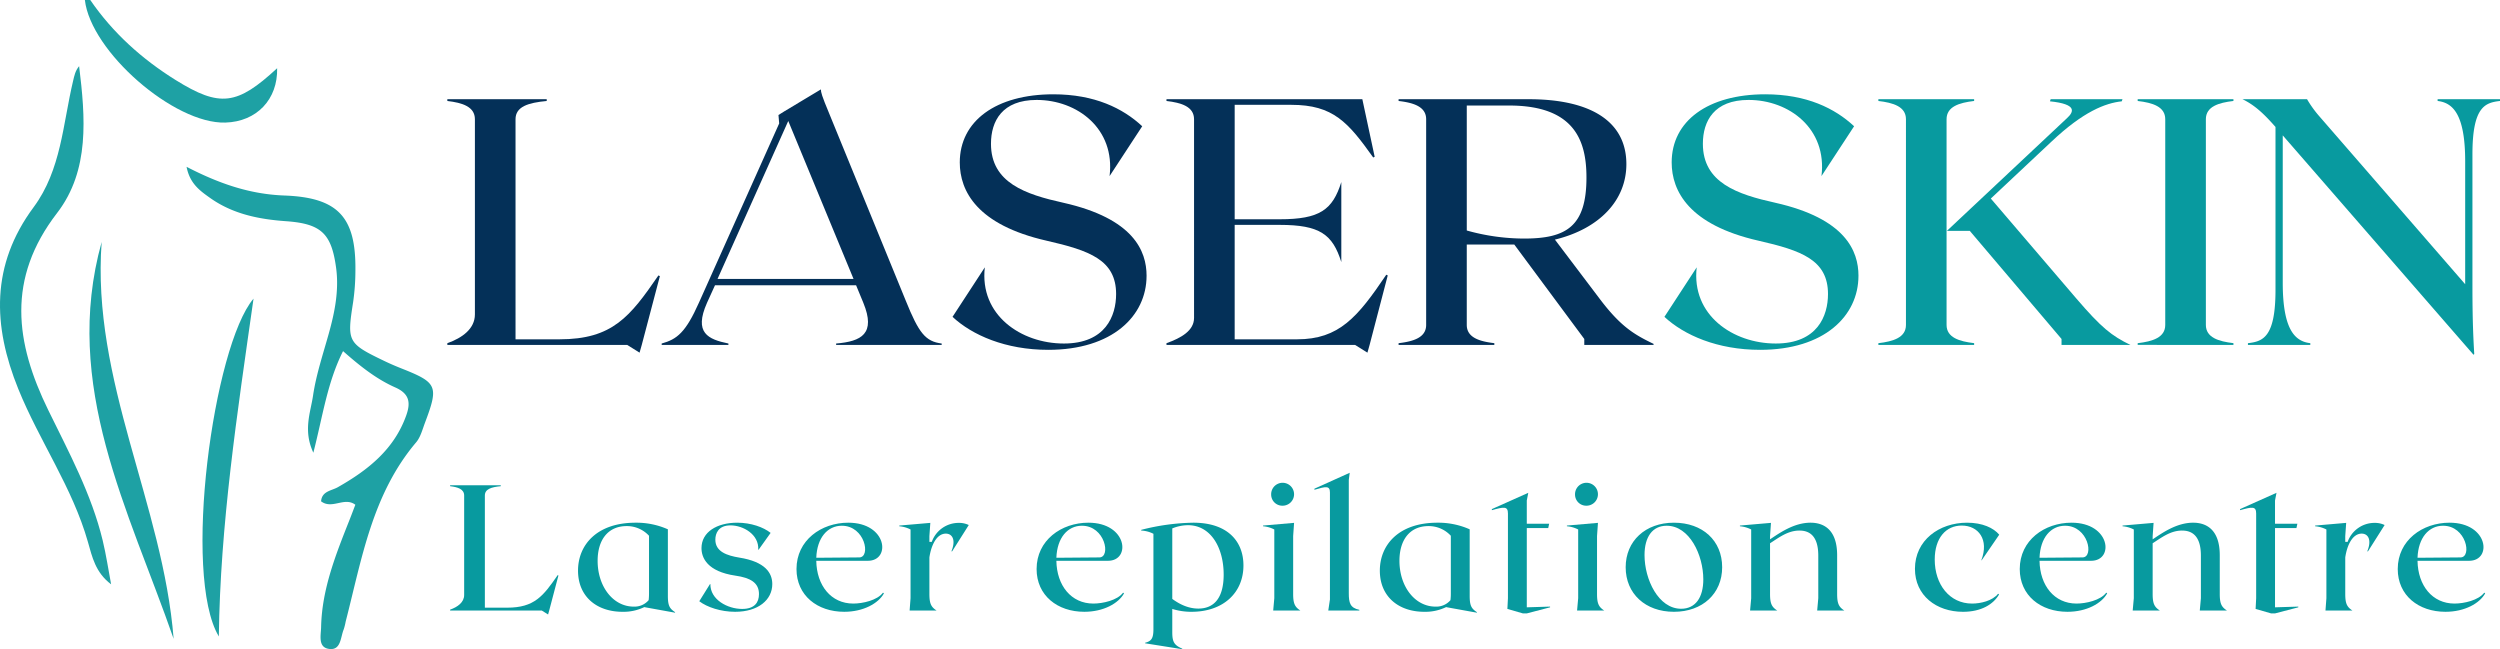
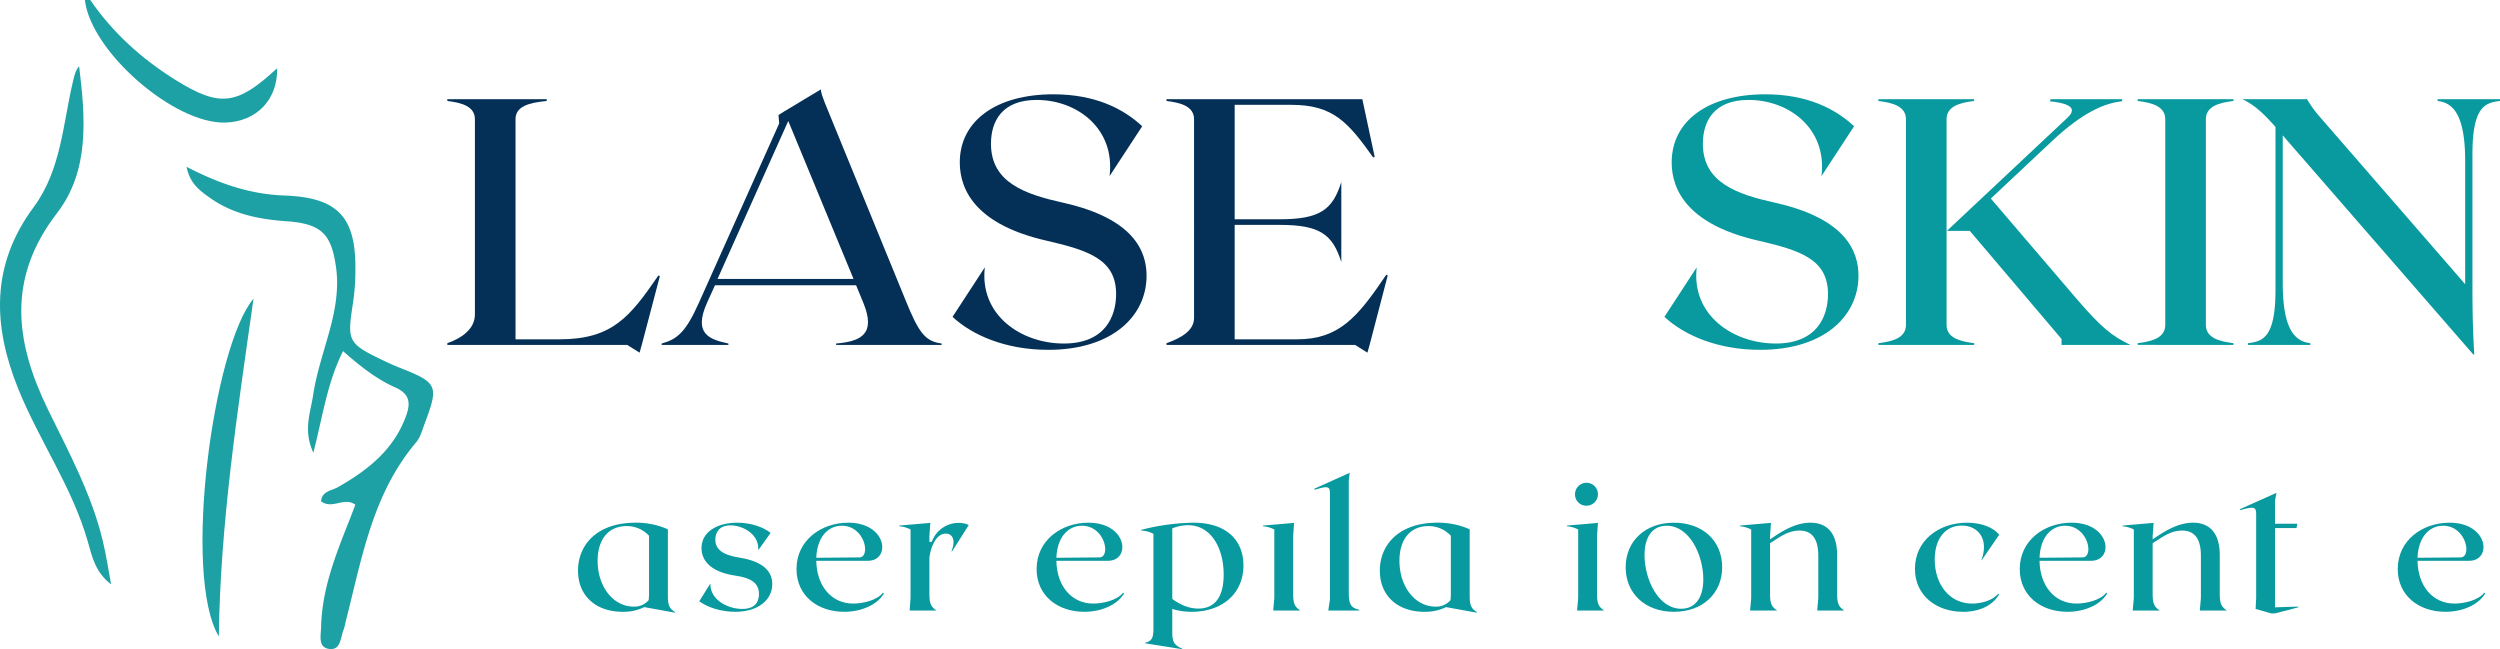
<svg xmlns="http://www.w3.org/2000/svg" width="1178.401" height="306.005" viewBox="0 0 1178.401 306.005">
  <g id="logo" transform="translate(-2340.001 -19.791)">
    <g id="icon" transform="translate(2340 19.791)">
      <path id="Path_16" data-name="Path 16" d="M18.282,0C28.911,15.489,42.662,27.841,58.5,37.709c20.983,13.069,29.043,11.852,47.873-5.55.335,14.711-9.644,25.181-24.408,25.62C57.764,58.5,18.5,24.233,15.743,0Z" transform="translate(24.263)" fill="#1ea1a4" />
      <path id="Path_17" data-name="Path 17" d="M34.611,30.943c15.654,8.094,30.07,12.93,46.059,13.524,25.369.938,33.811,10.144,33.521,35.295A105.473,105.473,0,0,1,113.1,94.816c-2.907,18.548-2.6,19.316,14.645,27.61,2.661,1.281,5.38,2.455,8.127,3.542,16.957,6.721,17.654,8.256,11.064,25.732-1.179,3.131-2.056,6.668-4.14,9.13C122.088,185.292,117.2,215.814,109.6,245.3a26.789,26.789,0,0,1-.915,3.662c-1.53,3.636-1.24,9.781-6.6,9.26-5.741-.554-4.14-6.462-4.061-10.327.374-17.959,6.983-34.344,13.476-50.74.912-2.3,1.781-4.63,2.663-6.927-5.2-3.891-10.9,2.366-16.152-1.614.368-4.826,4.93-4.976,7.86-6.638,14.264-8.081,26.621-17.859,32.316-33.96,2.089-5.9,1.5-10.114-5.194-13.077-8.869-3.929-16.536-9.982-24.624-17.13-7.425,14.759-9.514,30.426-14,47.891-4.915-10.546-1.324-18.937-.15-26.886,1.461-9.885,4.7-19.532,7.405-29.214,2.849-10.183,4.9-20.441,3.469-31.041-2.183-16.19-7.014-20.807-23.636-21.984-12.871-.91-25.14-3.405-35.833-11.016-4.663-3.319-9.471-6.658-11.019-14.619" transform="translate(53.337 47.689)" fill="#1ea1a4" />
      <path id="Path_18" data-name="Path 18" d="M52.376,256.512c-7.387-5.558-8.945-12.965-10.94-19.994-7.293-25.676-22.868-47.566-32.794-72.04C-3.5,134.535-4.351,106,15.854,78.74c13.026-17.585,13.771-39.246,18.6-59.515.564-2.366,1.006-4.762,2.841-6.953,2.922,24,5.1,49.093-10.371,69.191-23.88,31.005-19.77,61.057-4.152,92.985,9.748,19.928,20.375,39.6,25.633,61.385,1.642,6.818,2.666,13.778,3.972,20.675" transform="translate(0.001 18.915)" fill="#1ea1a4" />
-       <path id="Path_19" data-name="Path 19" d="M22.35,44.879c-4.892,65.507,28.926,123.705,33.925,187.08C35.183,171.275,3.5,112.558,22.35,44.879" transform="translate(25.571 69.167)" fill="#1ea1a4" />
      <path id="Path_20" data-name="Path 20" d="M45.269,214.647C27.923,185.79,42.684,77.67,61.619,55.391c-7.761,54.542-15.7,106.537-16.355,159.256" transform="translate(57.888 85.368)" fill="#1ea1a4" />
    </g>
    <g id="sub" transform="translate(2340 19.791)">
-       <path id="Path_30" data-name="Path 30" d="M134.549,132.523l-4.358,16.53-.521,1.855-2.963-1.855H83.491v-.422c3.57-1.266,6.622-3.456,6.622-6.917V94.825c0-3.034-3.052-3.964-6.622-4.386v-.422h23.874v.422c-4.445.422-7.494,1.352-7.494,4.386V147.7h10.541c12.81,0,16.99-5.484,23.786-15.349Z" transform="translate(128.675 138.733)" fill="#089a9f" />
      <path id="Path_31" data-name="Path 31" d="M152.961,139.121v.254L138.5,136.76a.085.085,0,0,0,.086-.086,22.529,22.529,0,0,1-10.368,2.279c-12.287,0-21-7.255-21-19.4s8.889-22.6,27.1-22.6a36.449,36.449,0,0,1,15.25,3.118v31.374c0,4.554.783,5.987,3.4,7.674m-19.519-2.615a8.726,8.726,0,0,0,7.057-3.034,26.27,26.27,0,0,0,.175-3.123V103.11a14.165,14.165,0,0,0-10.543-4.556c-8.8,0-13.679,6.5-13.679,16.363,0,12.144,7.319,21.59,16.99,21.59" transform="translate(165.241 149.426)" fill="#089a9f" />
      <path id="Path_32" data-name="Path 32" d="M129.708,133.977l5.052-8.1h.175c-.089,7.339,8.1,11.725,14.985,11.725,5.84,0,7.928-3.037,7.928-7,0-5.4-4.094-7.674-11.064-8.683-13.329-1.944-16.032-8.434-16.032-12.988,0-7.591,7.319-11.977,16.815-11.977,6.536,0,12.373,2.109,15.771,4.805l-5.662,7.929H157.5c.432-7.166-7.059-11.471-13.072-11.471-5.751,0-7.146,3.8-7.146,6.747,0,5.735,5.664,7.507,11.24,8.434,12.287,1.939,15.6,7.253,15.6,12.48,0,7.509-6.709,13.074-17.514,13.074-6.793,0-13.245-2.193-16.9-4.976" transform="translate(199.904 149.424)" fill="#089a9f" />
      <path id="Path_33" data-name="Path 33" d="M188.954,130.266c-2.612,4.724-9.672,8.686-18.731,8.686-12.635,0-22.482-7.674-22.482-20.154,0-13.58,11.677-21.844,24.4-21.844,18.383,0,20.213,17.961,9.235,17.961H157.065c.173,11.641,6.97,20.159,17.425,20.159,4.445,0,11.326-1.52,14.03-5.143Zm-31.889-16.782,20.3-.168c5.486-.086,2.7-14.929-8.279-14.929-6.706,0-11.672,5.649-12.022,15.1" transform="translate(227.697 149.424)" fill="#089a9f" />
      <path id="Path_34" data-name="Path 34" d="M199.565,98l-7.842,12.4h-.348c2.267-5.481.348-8.348-2.612-8.348-4.272,0-6.884,5.314-7.756,11.217v17.2c0,4.556.785,6.157,3.4,7.845H171.683l.437-5.819V100.106a13.967,13.967,0,0,0-5.316-1.52v-.335l14.637-1.263-.435,6.239v2.7h1.133a13.442,13.442,0,0,1,12.808-8.937A10.441,10.441,0,0,1,199.565,98" transform="translate(257.076 149.477)" fill="#089a9f" />
      <path id="Path_35" data-name="Path 35" d="M233.49,130.266c-2.612,4.724-9.672,8.686-18.731,8.686-12.635,0-22.482-7.674-22.482-20.154,0-13.58,11.677-21.844,24.4-21.844,18.383,0,20.213,17.961,9.235,17.961H201.6c.173,11.641,6.97,20.159,17.425,20.159,4.445,0,11.326-1.52,14.03-5.143ZM201.6,113.484l20.3-.168c5.486-.086,2.7-14.929-8.279-14.929-6.706,0-11.672,5.649-12.022,15.1" transform="translate(296.335 149.424)" fill="#089a9f" />
      <path id="Path_36" data-name="Path 36" d="M259.867,117.111c0,12.9-9.585,21.841-24.484,21.841a30,30,0,0,1-9.062-1.349v10.879c0,4.554.783,6.157,4.7,7.845v.254L213.514,153.8v-.252c3.049-.76,3.921-2.193,3.921-6.411V102.184a14.037,14.037,0,0,0-5.751-1.52v-.338a104.332,104.332,0,0,1,24.571-3.372c15.943,0,23.613,8.6,23.613,20.157m-9.324,4.3c0-12.734-6.1-23.277-16.815-23.277a19.669,19.669,0,0,0-7.408,1.517v33.231c3.573,2.615,7.667,4.554,12.287,4.554,6.97,0,11.936-4.47,11.936-16.025" transform="translate(326.245 149.424)" fill="#089a9f" />
-       <path id="Path_37" data-name="Path 37" d="M239.593,143.746V111.361a13.922,13.922,0,0,0-5.316-1.52V109.5l14.637-1.263-.435,6.239v27.242c0,4.556.785,6.157,3.4,7.845H239.07Zm-1.482-48.831a5.4,5.4,0,1,1,5.489,5.23,5.261,5.261,0,0,1-5.489-5.23" transform="translate(361.065 138.221)" fill="#089a9f" />
+       <path id="Path_37" data-name="Path 37" d="M239.593,143.746V111.361a13.922,13.922,0,0,0-5.316-1.52V109.5l14.637-1.263-.435,6.239v27.242c0,4.556.785,6.157,3.4,7.845H239.07Zm-1.482-48.831" transform="translate(361.065 138.221)" fill="#089a9f" />
      <path id="Path_38" data-name="Path 38" d="M264.98,152.3v.338H250.342l.785-5.23V97.056c0-3.372-1.83-2.95-7.319-1.349V95.2l16.642-7.507-.437,3.372v53.388c0,4.554.61,6.915,4.966,7.842" transform="translate(375.755 135.153)" fill="#089a9f" />
      <path id="Path_39" data-name="Path 39" d="M301.689,139.121v.254l-14.464-2.615a.085.085,0,0,0,.086-.086,22.529,22.529,0,0,1-10.368,2.279c-12.287,0-21-7.255-21-19.4s8.889-22.6,27.1-22.6a36.449,36.449,0,0,1,15.25,3.118v31.374c0,4.554.783,5.987,3.4,7.674m-19.519-2.615a8.726,8.726,0,0,0,7.057-3.034,26.269,26.269,0,0,0,.175-3.123V103.11a14.165,14.165,0,0,0-10.543-4.556c-8.8,0-13.679,6.5-13.679,16.363,0,12.144,7.319,21.59,16.99,21.59" transform="translate(394.459 149.426)" fill="#089a9f" />
-       <path id="Path_40" data-name="Path 40" d="M284.043,146.146l.262-5.06V101.195c0-3.542-1.83-3.2-7.583-1.6v-.508l17.166-7.674-.7,3.629V106h10.541l-.435,2.023H293.191v37.361l10.978-.338v.338l-10.978,2.869h-1.83Z" transform="translate(426.48 140.882)" fill="#089a9f" />
      <path id="Path_41" data-name="Path 41" d="M295.958,143.746V111.361a13.922,13.922,0,0,0-5.316-1.52V109.5l14.637-1.263-.437,6.239v27.242c0,4.556.788,6.157,3.4,7.845H295.435Zm-1.482-48.831a5.4,5.4,0,1,1,5.489,5.23,5.261,5.261,0,0,1-5.489-5.23" transform="translate(447.934 138.221)" fill="#089a9f" />
      <path id="Path_42" data-name="Path 42" d="M347.024,117.954c0,12.4-9.235,21-22.739,21-13.415,0-22.741-8.521-22.741-21,0-12.4,9.326-21,22.741-21,13.5,0,22.739,8.434,22.739,21m-8.887,5.735c0-11.555-6.533-25.3-17.25-25.3-6.709,0-10.454,5.23-10.454,13.832,0,11.471,6.533,25.3,17.25,25.3,6.709,0,10.455-5.227,10.455-13.829" transform="translate(464.736 149.424)" fill="#089a9f" />
      <path id="Path_43" data-name="Path 43" d="M359.674,132.543v-20.07c0-9.616-4.442-11.809-8.886-11.809-5.489,0-9.758,3.372-13.852,5.99v23.864c0,4.556.783,6.157,3.4,7.845H327.526l.524-5.819V100.158a13.981,13.981,0,0,0-5.316-1.52V98.3l14.637-1.263-.435,6.239v1.52c4.445-2.95,11.24-7.842,19.082-7.842,5.575,0,12.546,2.612,12.546,15.349v18.215c0,4.556.785,6.157,3.4,7.845H359.153Z" transform="translate(497.392 149.424)" fill="#089a9f" />
      <path id="Path_44" data-name="Path 44" d="M355.2,118.714c0-13.5,11.415-21.76,24.571-21.76,7.232,0,12.459,2.445,15.161,5.652l-8.277,12.058h-.173c3.743-9.7-1.309-16.36-9.237-16.36-7.405,0-12.721,5.819-12.721,16.022,0,11.725,6.971,20.749,17.6,20.749,4.007,0,9.583-1.266,12.287-4.64l.435.338c-2.615,4.556-8.277,8.183-16.99,8.183-12.546,0-22.655-7.677-22.655-20.241" transform="translate(547.43 149.424)" fill="#089a9f" />
      <path id="Path_45" data-name="Path 45" d="M415.853,130.266c-2.612,4.724-9.672,8.686-18.731,8.686-12.635,0-22.482-7.674-22.482-20.154,0-13.58,11.677-21.844,24.4-21.844,18.383,0,20.213,17.961,9.235,17.961H383.964c.173,11.641,6.971,20.159,17.425,20.159,4.445,0,11.326-1.52,14.03-5.143Zm-31.889-16.782,20.3-.168c5.486-.086,2.7-14.929-8.279-14.929-6.706,0-11.672,5.649-12.022,15.1" transform="translate(577.391 149.424)" fill="#089a9f" />
      <path id="Path_46" data-name="Path 46" d="M430.644,132.543v-20.07c0-9.616-4.442-11.809-8.886-11.809-5.489,0-9.758,3.372-13.852,5.99v23.864c0,4.556.783,6.157,3.4,7.845H398.5l.524-5.819V100.158a13.981,13.981,0,0,0-5.316-1.52V98.3l14.637-1.263-.435,6.239v1.52c4.445-2.95,11.24-7.842,19.082-7.842,5.575,0,12.546,2.612,12.546,15.349v18.215c0,4.556.785,6.157,3.4,7.845H430.123Z" transform="translate(606.77 149.424)" fill="#089a9f" />
      <path id="Path_47" data-name="Path 47" d="M422.829,146.146l.262-5.06V101.195c0-3.542-1.83-3.2-7.583-1.6v-.508l17.166-7.674-.7,3.629V106h10.541l-.435,2.023H431.977v37.361l10.978-.338v.338l-10.978,2.869h-1.83Z" transform="translate(640.376 140.882)" fill="#089a9f" />
-       <path id="Path_48" data-name="Path 48" d="M462.189,98l-7.842,12.4H454c2.267-5.481.348-8.348-2.612-8.348-4.272,0-6.884,5.314-7.756,11.217v17.2c0,4.556.785,6.157,3.4,7.845H434.307l.437-5.819V100.106a13.967,13.967,0,0,0-5.316-1.52v-.335l14.637-1.263-.435,6.239v2.7h1.133a13.442,13.442,0,0,1,12.807-8.937A10.442,10.442,0,0,1,462.189,98" transform="translate(661.829 149.477)" fill="#089a9f" />
      <path id="Path_49" data-name="Path 49" d="M485.966,130.266c-2.612,4.724-9.672,8.686-18.731,8.686-12.635,0-22.482-7.674-22.482-20.154,0-13.58,11.677-21.844,24.4-21.844,18.383,0,20.213,17.961,9.235,17.961H454.077c.173,11.641,6.97,20.159,17.425,20.159,4.445,0,11.326-1.52,14.03-5.143Zm-31.889-16.782,20.3-.168c5.486-.086,2.7-14.929-8.279-14.929-6.706,0-11.672,5.649-12.022,15.1" transform="translate(685.448 149.424)" fill="#089a9f" />
    </g>
    <g id="type" transform="translate(2340 19.791)">
      <path id="Path_21" data-name="Path 21" d="M183.158,101.792l-8.546,32.431-1.029,3.639-5.812-3.639H82.977V133.4c7.009-2.483,12.991-6.785,12.991-13.567v-92c0-5.954-5.982-7.776-12.991-8.6v-.826h46.842v.826c-8.719.826-14.7,2.648-14.7,8.6V131.574H135.8c25.13,0,33.335-10.754,46.674-30.113Z" transform="translate(127.883 28.366)" fill="#043058" />
      <path id="Path_22" data-name="Path 22" d="M254.715,136.368v.663H204.966v-.663c11.966-.991,18.8-4.63,12.82-19.191l-3.418-8.272h-66.5l-3.764,8.272c-6.325,14.228.513,17.206,10.089,19.191v.663H122.733v-.663c7.179-1.985,11.285-5.128,17.61-19.356l37.78-84.383-.341-3.969,2.907-1.819,17.095-10.259c0,1.321.343,2.811,3.931,11.415l36.075,88.187c6.152,15.222,9.23,19.194,16.924,20.185m-41.543-30.441L182.4,31.47l-33.34,74.457Z" transform="translate(189.155 25.554)" fill="#043058" />
      <path id="Path_23" data-name="Path 23" d="M268.145,103.033c0,19.026-16.241,34.908-46.328,34.908-20.174,0-35.9-6.948-45.134-15.552L191.9,99.064c-2.564,22.5,17.1,35.9,37.269,35.9,19.659,0,24.619-13.069,24.619-23.326,0-16.053-12.482-20.518-32.825-25.153C188.306,79.042,180.1,63.16,180.1,49.592c0-19.526,17.095-32.1,44.107-32.1,19.491,0,32.825,6.617,41.884,15.057l-15.384,23.5c2.737-22.337-15.217-35.9-34.364-35.9-16.238,0-21.539,9.926-21.539,20.683,0,18.365,16.241,23.826,34.192,27.8,32.995,7.446,39.15,22.667,39.15,34.415" transform="translate(272.302 26.958)" fill="#043058" />
      <path id="Path_24" data-name="Path 24" d="M320.658,101.463l-8.549,32.761-1.027,3.639-5.814-3.639h-88.9V133.4c7.011-2.48,12.993-5.957,12.993-11.913V27.834c0-5.954-5.982-7.776-12.993-8.6V18.4h92.319L314.5,45.539l-.684.33c-11.8-16.546-18.807-24.82-38.636-24.82H248.511V74.989h21.2c18.978,0,24.96-4.467,29.066-17.537V95.173C294.669,82.1,288.687,77.637,269.71,77.637h-21.2v53.939h29.407c19.829,0,28.55-10.424,42.054-30.443Z" transform="translate(333.467 28.364)" fill="#043058" />
-       <path id="Path_25" data-name="Path 25" d="M379.6,133.726v.5H346.953v-2.813L313.958,86.9h-22.4v37.892c0,5.954,5.982,7.773,12.991,8.6v.828H259.422V133.4c7.009-.828,12.993-2.648,12.993-8.6V27.834c0-5.954-5.984-7.776-12.993-8.6V18.4H320.8c28.38,0,45.99,9.928,45.99,30.609,0,17.041-12.653,30.446-33.681,35.572l21.028,27.8c10.086,13.4,16.581,17.044,25.47,21.343M291.563,80.284a100.367,100.367,0,0,0,27.013,3.8c20,0,29.4-5.789,29.4-28.787,0-16.711-5.128-33.92-36.415-33.92h-20Z" transform="translate(399.818 28.364)" fill="#043058" />
      <path id="Path_26" data-name="Path 26" d="M400.193,103.033c0,19.026-16.243,34.908-46.328,34.908-20.174,0-35.9-6.948-45.134-15.552l15.214-23.326c-2.564,22.5,17.1,35.9,37.269,35.9,19.659,0,24.619-13.069,24.619-23.326,0-16.053-12.482-20.518-32.824-25.153-32.654-7.443-40.86-23.326-40.86-36.893,0-19.526,17.1-32.1,44.107-32.1,19.491,0,32.824,6.617,41.884,15.057l-15.384,23.5c2.737-22.337-15.217-35.9-34.364-35.9-16.238,0-21.539,9.926-21.539,20.683,0,18.365,16.241,23.826,34.192,27.8,32.995,7.446,39.15,22.667,39.15,34.415" transform="translate(475.812 26.958)" fill="#089a9f" />
      <path id="Path_27" data-name="Path 27" d="M393.551,133.4v.826H348.417V133.4c7.011-.828,13-2.648,13-8.6V27.834c0-5.957-5.985-7.776-13-8.6V18.4h45.134v.826c-7.009.828-12.991,2.648-12.991,8.6v96.959c0,5.954,5.982,7.773,12.991,8.6m41.2.826v-2.808L391.5,80.45h-10.77l56.587-53.113c3.248-2.973,4.958-6.617-8.033-7.941l.338-.991h33.854l-.343.991c-7.692.828-18.121,4.8-33.168,19.031l-28.55,26.8,40.349,47.152c11.794,13.738,16.581,17.542,25.47,21.842Z" transform="translate(536.976 28.364)" fill="#089a9f" />
      <path id="Path_28" data-name="Path 28" d="M396.515,133.4c7.011-.828,12.993-2.648,12.993-8.6V27.834c0-5.957-5.982-7.779-12.993-8.6V18.4h45.134v.826c-7.009.826-12.993,2.648-12.993,8.6v96.956c0,5.957,5.984,7.776,12.993,8.6v.826H396.515Z" transform="translate(611.104 28.364)" fill="#089a9f" />
      <path id="Path_29" data-name="Path 29" d="M537.337,18.4v.826c-7.009.826-12.99,2.648-12.99,25.15v62.376c0,17.206.511,25.811.854,31.767l-.343.33L434.933,35.445v69.491c0,22.5,5.985,27.63,12.991,28.459v.826h-29.4V133.4c7.011-.828,12.993-2.648,12.993-25.15V31.476c-5.812-6.62-10.086-10.426-15.557-13.072h30.431a52.262,52.262,0,0,0,5.984,8.272L520.926,105.6V47.689c0-22.5-5.984-27.633-12.993-28.459V18.4Z" transform="translate(641.064 28.364)" fill="#089a9f" />
    </g>
  </g>
</svg>